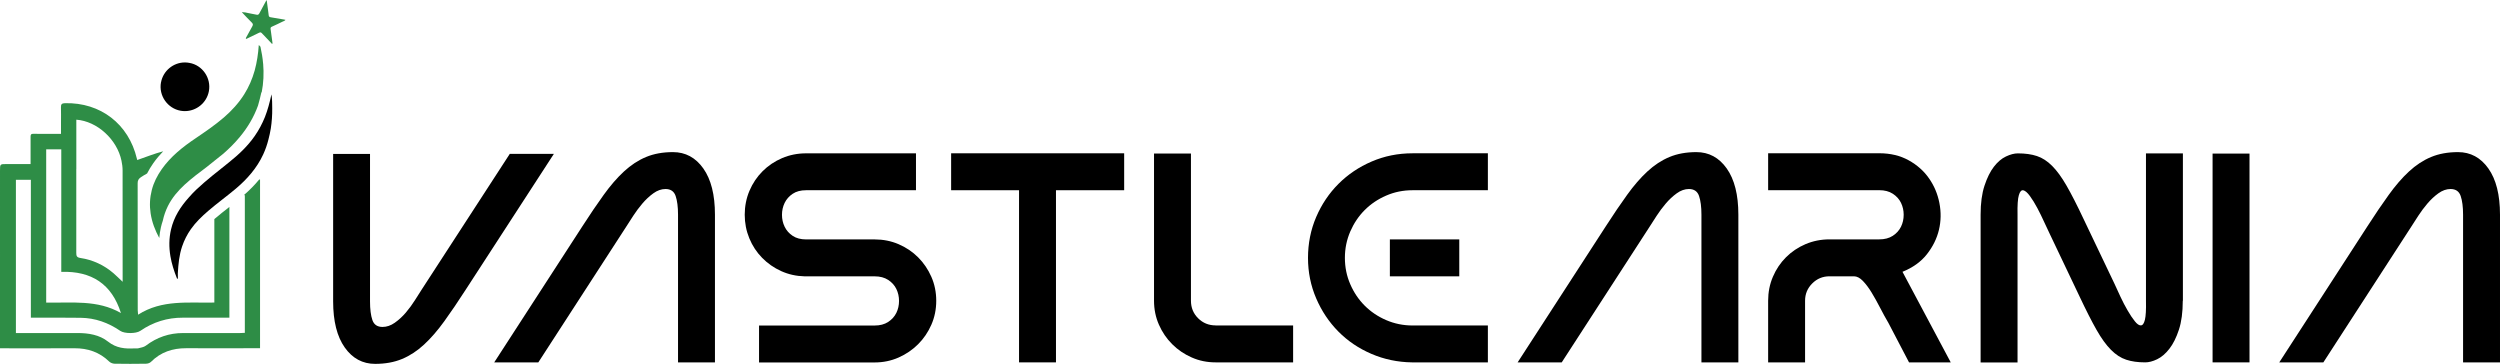
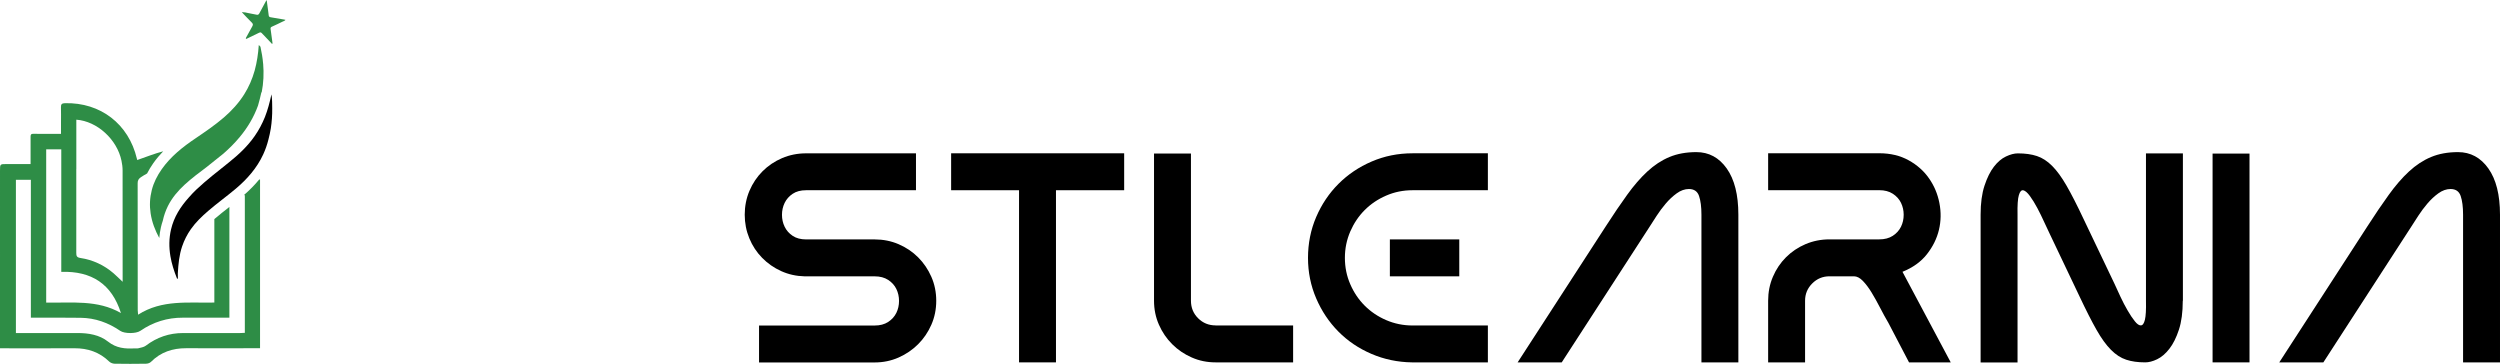
<svg xmlns="http://www.w3.org/2000/svg" id="Layer_2" data-name="Layer 2" viewBox="0 0 618.08 89.96">
  <defs>
    <style>      .cls-1 {        fill: none;      }      .cls-2 {        fill: #2e8d46;      }    </style>
  </defs>
  <g id="Capa_1" data-name="Capa 1">
    <g>
      <path class="cls-1" d="M29.9,77.4c-2.26-7.2-7.26-10.42-14.75-10.19v-30.29h-3.73v37.89c6.29.12,12.67-.76,18.48,2.59Z" />
      <path class="cls-1" d="M19.87,63.78c3.08.47,5.83,1.74,8.2,3.78.73.63,1.4,1.31,2.25,2.11v-.9c0-8.88,0-17.75-.01-26.63,0-.79-.11-1.6-.27-2.38-1.08-5.27-6.01-9.8-11.17-10.17,0,.4,0,.79,0,1.18,0,3.67,0,7.35,0,11.02,0,6.91.01,13.82,0,20.74,0,.75.11,1.12,1.01,1.26Z" />
      <path class="cls-2" d="M60.31,48.25h.22v34.04c-.42.02-.81.05-1.19.05-4.69,0-9.39,0-14.08,0-3.43,0-6.48,1.05-9.22,3.13-.5.38-1.23.47-1.87.64-.27.07-.58,0-.87.02-2.37.13-4.54-.04-6.6-1.68-2.11-1.67-4.82-2.12-7.54-2.11-4.62.01-9.24,0-13.87,0-.43,0-.86,0-1.36,0v-37.89h3.7v34.09c.55,0,.97,0,1.39,0,3.64,0,7.28-.02,10.92.03,3.59.04,6.84,1.21,9.79,3.23,1.06.72,3.9.72,4.95,0,3.18-2.18,6.69-3.28,10.56-3.26,3.78.02,7.56,0,11.47,0v-27.38s-.08.06-.12.1c-1.2.94-2.34,1.83-3.45,2.78-.05.04-.1.08-.15.13v20.63c-6.39.15-12.92-.8-18.85,3-.04-.48-.09-.78-.09-1.07,0-10.48,0-20.96-.02-31.44,0-.71.24-1.1.82-1.49.49-.33,1-.63,1.51-.91.43-.84.93-1.68,1.52-2.52.76-1.08,1.59-2.06,2.46-2.96-.02,0-.03,0-.05.01-2.13.56-4.18,1.39-6.36,2.14-.01-.05-.05-.19-.09-.33-2.02-8.57-8.99-13.93-17.78-13.72-.77.02-1.02.26-.99,1.01.04,1.24.01,2.47.01,3.71,0,.93,0,1.85,0,2.86-2,0-3.78-.02-5.55,0-2.24.03-1.95-.37-1.97,1.95-.01,1.8,0,3.61,0,5.52-2.09,0-4.01,0-5.94,0-1.61,0-1.62,0-1.62,1.6C0,56.36,0,70.55,0,84.75v1.36c.48,0,.81,0,1.13,0,5.75,0,11.5.02,17.25-.01,3.32-.02,6.21.95,8.62,3.29.32.31.88.52,1.33.53,2.58.05,5.17.04,7.75,0,.43,0,.96-.17,1.25-.46,2.41-2.42,5.35-3.38,8.7-3.37,5.68.03,11.36,0,17.03,0h1.23v-41.7c-.07,0-.14,0-.22,0-1.08,1.32-2.34,2.6-3.78,3.85ZM18.87,41.79c0-3.67,0-7.35,0-11.02,0-.39,0-.78,0-1.18,5.16.37,10.09,4.9,11.17,10.17.16.78.27,1.58.27,2.38.02,8.88.01,17.75.01,26.63v.9c-.85-.8-1.53-1.48-2.25-2.11-2.37-2.04-5.12-3.31-8.2-3.78-.9-.14-1.01-.5-1.01-1.26.02-6.91,0-13.82,0-20.74ZM11.42,36.92h3.73v30.29c7.49-.23,12.48,2.99,14.75,10.19-5.81-3.35-12.19-2.47-18.48-2.59v-37.89Z" />
      <path class="cls-2" d="M65.05,15.74c-.11-1.41-.36-2.81-.66-4.19-.14-.14-.27-.29-.41-.43,0,.01,0,.02,0,.03-.15,2.13-.45,4.23-1.02,6.3-.58,2.08-1.44,4.04-2.57,5.85-1.37,2.18-3.1,4.07-5.05,5.75-2.2,1.89-4.59,3.52-6.98,5.14-3.17,2.13-6.14,4.48-8.37,7.64-1.11,1.58-1.98,3.27-2.46,5.15-.49,1.91-.59,3.83-.29,5.78.33,2.18,1.1,4.18,2.14,6.09.07-.9.21-1.8.41-2.68.12-.54.28-1.07.46-1.6.27-1.26.69-2.48,1.28-3.66,1.02-2.03,2.48-3.74,4.14-5.27,1.73-1.58,3.6-2.98,5.47-4.38.91-.74,1.82-1.47,2.73-2.19.37-.29.74-.59,1.11-.88.09-.07.18-.14.27-.22,1.44-1.26,2.8-2.61,4.03-4.1,1.95-2.34,3.48-4.91,4.51-7.77.33-1.1.59-2.21.83-3.27h.08c.46-2.33.56-4.7.36-7.09Z" />
      <path d="M67.1,23.38c-.43,1.96-.9,3.79-1.61,5.57-.67,1.66-1.5,3.22-2.52,4.68-1.76,2.54-4,4.62-6.4,6.54-2.74,2.19-5.51,4.33-8.06,6.73-.63.59-1.22,1.24-1.8,1.89-2.08,2.31-3.72,4.86-4.43,7.95-.51,2.2-.52,4.39-.15,6.6.31,1.85.88,3.62,1.57,5.36.04.1.04.24.2.24,0,0,.01,0,.02,0,.09-.22.06-.45.05-.67,0-.23-.03-.45-.01-.68.13-2.27.33-4.51,1.07-6.69.52-1.53,1.24-2.94,2.16-4.25,1.21-1.72,2.72-3.16,4.31-4.53,2.2-1.89,4.55-3.58,6.77-5.45,2.82-2.38,5.22-5.09,6.79-8.47.55-1.19.98-2.42,1.3-3.7.23-.91.45-1.82.59-2.74.25-1.64.37-3.3.35-4.96-.01-1.11,0-2.22-.18-3.42Z" />
-       <path d="M39.8,20.35c-.61,3.3,1.63,6.46,4.86,7.03.35.06.7.09,1.05.09,2.83,0,5.38-2.02,5.93-4.9.63-3.28-1.61-6.48-4.81-7.02-.38-.08-.76-.11-1.14-.11-2.81,0-5.35,2.05-5.88,4.92Z" />
      <path class="cls-2" d="M70.58,4.91c-.15-.04-.25-.07-.35-.08-1.1-.19-2.21-.38-3.31-.56-.29-.05-.46-.16-.49-.48-.04-.48-.11-.96-.18-1.43-.1-.76-.21-1.51-.32-2.34-.1.14-.16.21-.2.28-.53.98-1.07,1.95-1.58,2.94-.14.27-.28.42-.54.42-.06,0-.13,0-.2-.03-.69-.16-1.4-.24-2.09-.41-.44-.1-.89-.21-1.37-.21-.06,0-.12,0-.17,0,.83.87,1.63,1.76,2.49,2.59.34.33.29.58.09.94-.52.9-1.01,1.81-1.5,2.72-.05.09-.15.22-.03.32.02.02.05.03.07.03.07,0,.15-.06.21-.09,1-.48,2-.97,3-1.45.09-.04.17-.07.25-.07.12,0,.23.06.35.18.34.38.71.74,1.06,1.11.5.53,1,1.06,1.49,1.58.12-.09.12-.16.11-.24-.15-1.15-.29-2.3-.47-3.44-.05-.33.05-.47.32-.59.87-.4,1.75-.8,2.6-1.23.25-.13.56-.18.78-.47Z" />
    </g>
    <g>
-       <path d="M82.35,38.05h9.13v36.45c0,1.96.2,3.51.59,4.64.39,1.13,1.23,1.69,2.5,1.69,1.03,0,2.04-.34,3.02-1.03.98-.69,1.89-1.52,2.73-2.5.83-.98,1.58-2,2.25-3.06.66-1.05,1.21-1.93,1.66-2.61l21.8-33.58h10.9l-21.8,33.58c-1.87,2.9-3.62,5.49-5.27,7.77-1.65,2.28-3.31,4.21-5.01,5.78-1.69,1.57-3.51,2.76-5.45,3.57-1.94.81-4.16,1.21-6.66,1.21-3.09,0-5.6-1.35-7.51-4.05-1.91-2.7-2.87-6.5-2.87-11.41v-36.45Z" />
-       <path d="M176.76,89.59h-9.13v-36.53c0-1.91-.2-3.45-.59-4.6-.39-1.15-1.23-1.73-2.5-1.73-1.03,0-2.04.36-3.02,1.07-.98.71-1.89,1.56-2.72,2.54-.84.98-1.58,1.99-2.25,3.02-.66,1.03-1.21,1.89-1.66,2.58l-21.8,33.65h-10.9l21.8-33.65c1.87-2.9,3.62-5.49,5.27-7.77,1.64-2.28,3.31-4.21,5.01-5.78,1.69-1.57,3.51-2.76,5.45-3.57,1.94-.81,4.16-1.21,6.66-1.21,3.09,0,5.6,1.35,7.51,4.05,1.91,2.7,2.87,6.51,2.87,11.41v36.53Z" />
      <path d="M226.46,37.9v9.13h-27.17c-1.33,0-2.43.29-3.31.88-.88.59-1.55,1.34-1.99,2.25-.44.91-.66,1.89-.66,2.95s.22,2.04.66,2.95c.44.91,1.1,1.66,1.99,2.25.88.59,1.99.88,3.31.88h16.94c2.11,0,4.09.39,5.93,1.18,1.84.79,3.45,1.87,4.82,3.24,1.37,1.37,2.47,2.98,3.28,4.82.81,1.84,1.21,3.82,1.21,5.93s-.4,4.09-1.21,5.93c-.81,1.84-1.9,3.45-3.28,4.82-1.38,1.37-2.98,2.47-4.82,3.28-1.84.81-3.82,1.22-5.93,1.22h-28.57v-9.13h28.57c1.33,0,2.44-.29,3.35-.88.91-.59,1.58-1.34,2.03-2.25.44-.91.66-1.89.66-2.95s-.22-2.04-.66-2.95c-.44-.91-1.12-1.66-2.03-2.25-.91-.59-2.02-.88-3.35-.88h-17.31c-2.06-.05-3.99-.48-5.78-1.29-1.79-.81-3.36-1.9-4.71-3.28-1.35-1.37-2.41-2.98-3.17-4.82-.76-1.84-1.14-3.79-1.14-5.85s.39-4.09,1.18-5.93c.78-1.84,1.87-3.45,3.24-4.82,1.37-1.37,2.98-2.45,4.82-3.24,1.84-.78,3.82-1.18,5.93-1.18h27.17Z" />
      <path d="M251.94,47.03h-16.79v-9.13h42.78v9.13h-16.86v42.56h-9.13v-42.56Z" />
      <path d="M300.55,80.46h19.15v9.13h-19.15c-2.11,0-4.09-.4-5.93-1.22-1.84-.81-3.45-1.9-4.82-3.28-1.38-1.37-2.47-2.98-3.28-4.82s-1.21-3.82-1.21-5.93v-36.38h9.13v36.38c0,1.72.59,3.17,1.77,4.34,1.18,1.18,2.63,1.77,4.34,1.77Z" />
      <path d="M349.07,89.59c-3.53-.05-6.87-.75-10.01-2.1-3.14-1.35-5.87-3.19-8.17-5.52-2.31-2.33-4.14-5.07-5.49-8.21-1.35-3.14-2.02-6.48-2.02-10.01s.67-6.95,2.02-10.09c1.35-3.14,3.19-5.88,5.52-8.21,2.33-2.33,5.07-4.17,8.21-5.52,3.14-1.35,6.5-2.03,10.09-2.03h18.63v9.13h-18.63c-2.31,0-4.48.44-6.52,1.33-2.04.88-3.8,2.07-5.3,3.57s-2.69,3.27-3.57,5.3c-.88,2.04-1.33,4.21-1.33,6.52s.44,4.48,1.33,6.52c.88,2.04,2.07,3.8,3.57,5.3,1.5,1.5,3.26,2.69,5.3,3.57,2.04.88,4.21,1.33,6.52,1.33h18.63v9.13h-18.78ZM360.78,68.31v-9.13h-17.16v9.13h17.16Z" />
      <path d="M429.78,89.59h-9.13v-36.53c0-1.91-.2-3.45-.59-4.6-.39-1.15-1.23-1.73-2.5-1.73-1.03,0-2.04.36-3.02,1.07-.98.71-1.89,1.56-2.72,2.54-.84.98-1.58,1.99-2.25,3.02-.66,1.03-1.21,1.89-1.66,2.58l-21.8,33.65h-10.9l21.8-33.65c1.87-2.9,3.62-5.49,5.27-7.77,1.64-2.28,3.31-4.21,5.01-5.78,1.69-1.57,3.51-2.76,5.45-3.57,1.94-.81,4.16-1.21,6.66-1.21,3.09,0,5.6,1.35,7.51,4.05,1.91,2.7,2.87,6.51,2.87,11.41v36.53Z" />
      <path d="M470.36,67.21l11.93,22.39h-10.31l-5.08-9.72c-.69-1.18-1.39-2.45-2.1-3.83-.71-1.37-1.41-2.63-2.1-3.76-.69-1.13-1.4-2.07-2.14-2.84-.74-.76-1.47-1.14-2.21-1.14h-6.04c-1.67,0-3.09.59-4.27,1.77-1.18,1.18-1.77,2.6-1.77,4.27v15.24h-9.13v-15.24c0-2.11.39-4.09,1.18-5.93.78-1.84,1.87-3.45,3.24-4.82,1.37-1.37,2.98-2.45,4.82-3.24,1.84-.78,3.82-1.18,5.93-1.18h12.3c1.33,0,2.44-.29,3.35-.88.91-.59,1.58-1.34,2.03-2.25.44-.91.66-1.89.66-2.95s-.22-2.04-.66-2.95c-.44-.91-1.12-1.66-2.03-2.25-.91-.59-2.02-.88-3.35-.88h-27.47v-9.13h27.47c2.75,0,5.17.58,7.25,1.73,2.09,1.15,3.77,2.64,5.04,4.46,1.28,1.82,2.14,3.85,2.58,6.11.44,2.26.4,4.47-.11,6.63-.52,2.16-1.51,4.17-2.98,6.04-1.47,1.87-3.49,3.31-6.04,4.34Z" />
      <path d="M539.65,74.35c0,2.85-.32,5.24-.96,7.18-.64,1.94-1.42,3.51-2.36,4.71-.93,1.2-1.94,2.06-3.02,2.58-1.08.52-2.06.77-2.94.77-1.82,0-3.39-.22-4.71-.66-1.33-.44-2.58-1.25-3.75-2.43-1.18-1.18-2.37-2.82-3.57-4.93-1.2-2.11-2.59-4.84-4.16-8.17l-7.36-15.46c-.39-.78-.86-1.78-1.4-2.98-.54-1.2-1.12-2.38-1.73-3.53-.61-1.15-1.23-2.15-1.84-2.98-.61-.83-1.15-1.3-1.62-1.4-.47-.1-.84.29-1.1,1.18-.27.88-.38,2.5-.33,4.86v36.53h-9.13v-36.53c0-2.85.32-5.24.96-7.18.64-1.94,1.41-3.5,2.32-4.68.91-1.18,1.9-2.03,2.98-2.54s2.06-.77,2.95-.77c1.82,0,3.39.22,4.71.66,1.33.44,2.58,1.25,3.76,2.43,1.18,1.18,2.37,2.81,3.57,4.9,1.2,2.09,2.59,4.8,4.16,8.14l7.66,16.05c.44.98.94,2.07,1.51,3.28.56,1.2,1.15,2.33,1.77,3.39.61,1.06,1.2,1.94,1.77,2.65.56.71,1.07,1.06,1.51,1.03.44-.02.77-.49.99-1.4.22-.91.31-2.47.26-4.68v-36.45h9.13v36.45Z" />
      <path d="M547.02,37.97h9.13v51.62h-9.13v-51.62Z" />
      <path d="M618.08,89.59h-9.13v-36.53c0-1.91-.2-3.45-.59-4.6-.39-1.15-1.23-1.73-2.5-1.73-1.03,0-2.04.36-3.02,1.07-.98.71-1.89,1.56-2.72,2.54-.84.98-1.58,1.99-2.25,3.02-.66,1.03-1.21,1.89-1.66,2.58l-21.8,33.65h-10.9l21.8-33.65c1.87-2.9,3.62-5.49,5.27-7.77,1.64-2.28,3.31-4.21,5.01-5.78,1.69-1.57,3.51-2.76,5.45-3.57,1.94-.81,4.16-1.21,6.66-1.21,3.09,0,5.6,1.35,7.51,4.05,1.91,2.7,2.87,6.51,2.87,11.41v36.53Z" />
    </g>
  </g>
</svg>